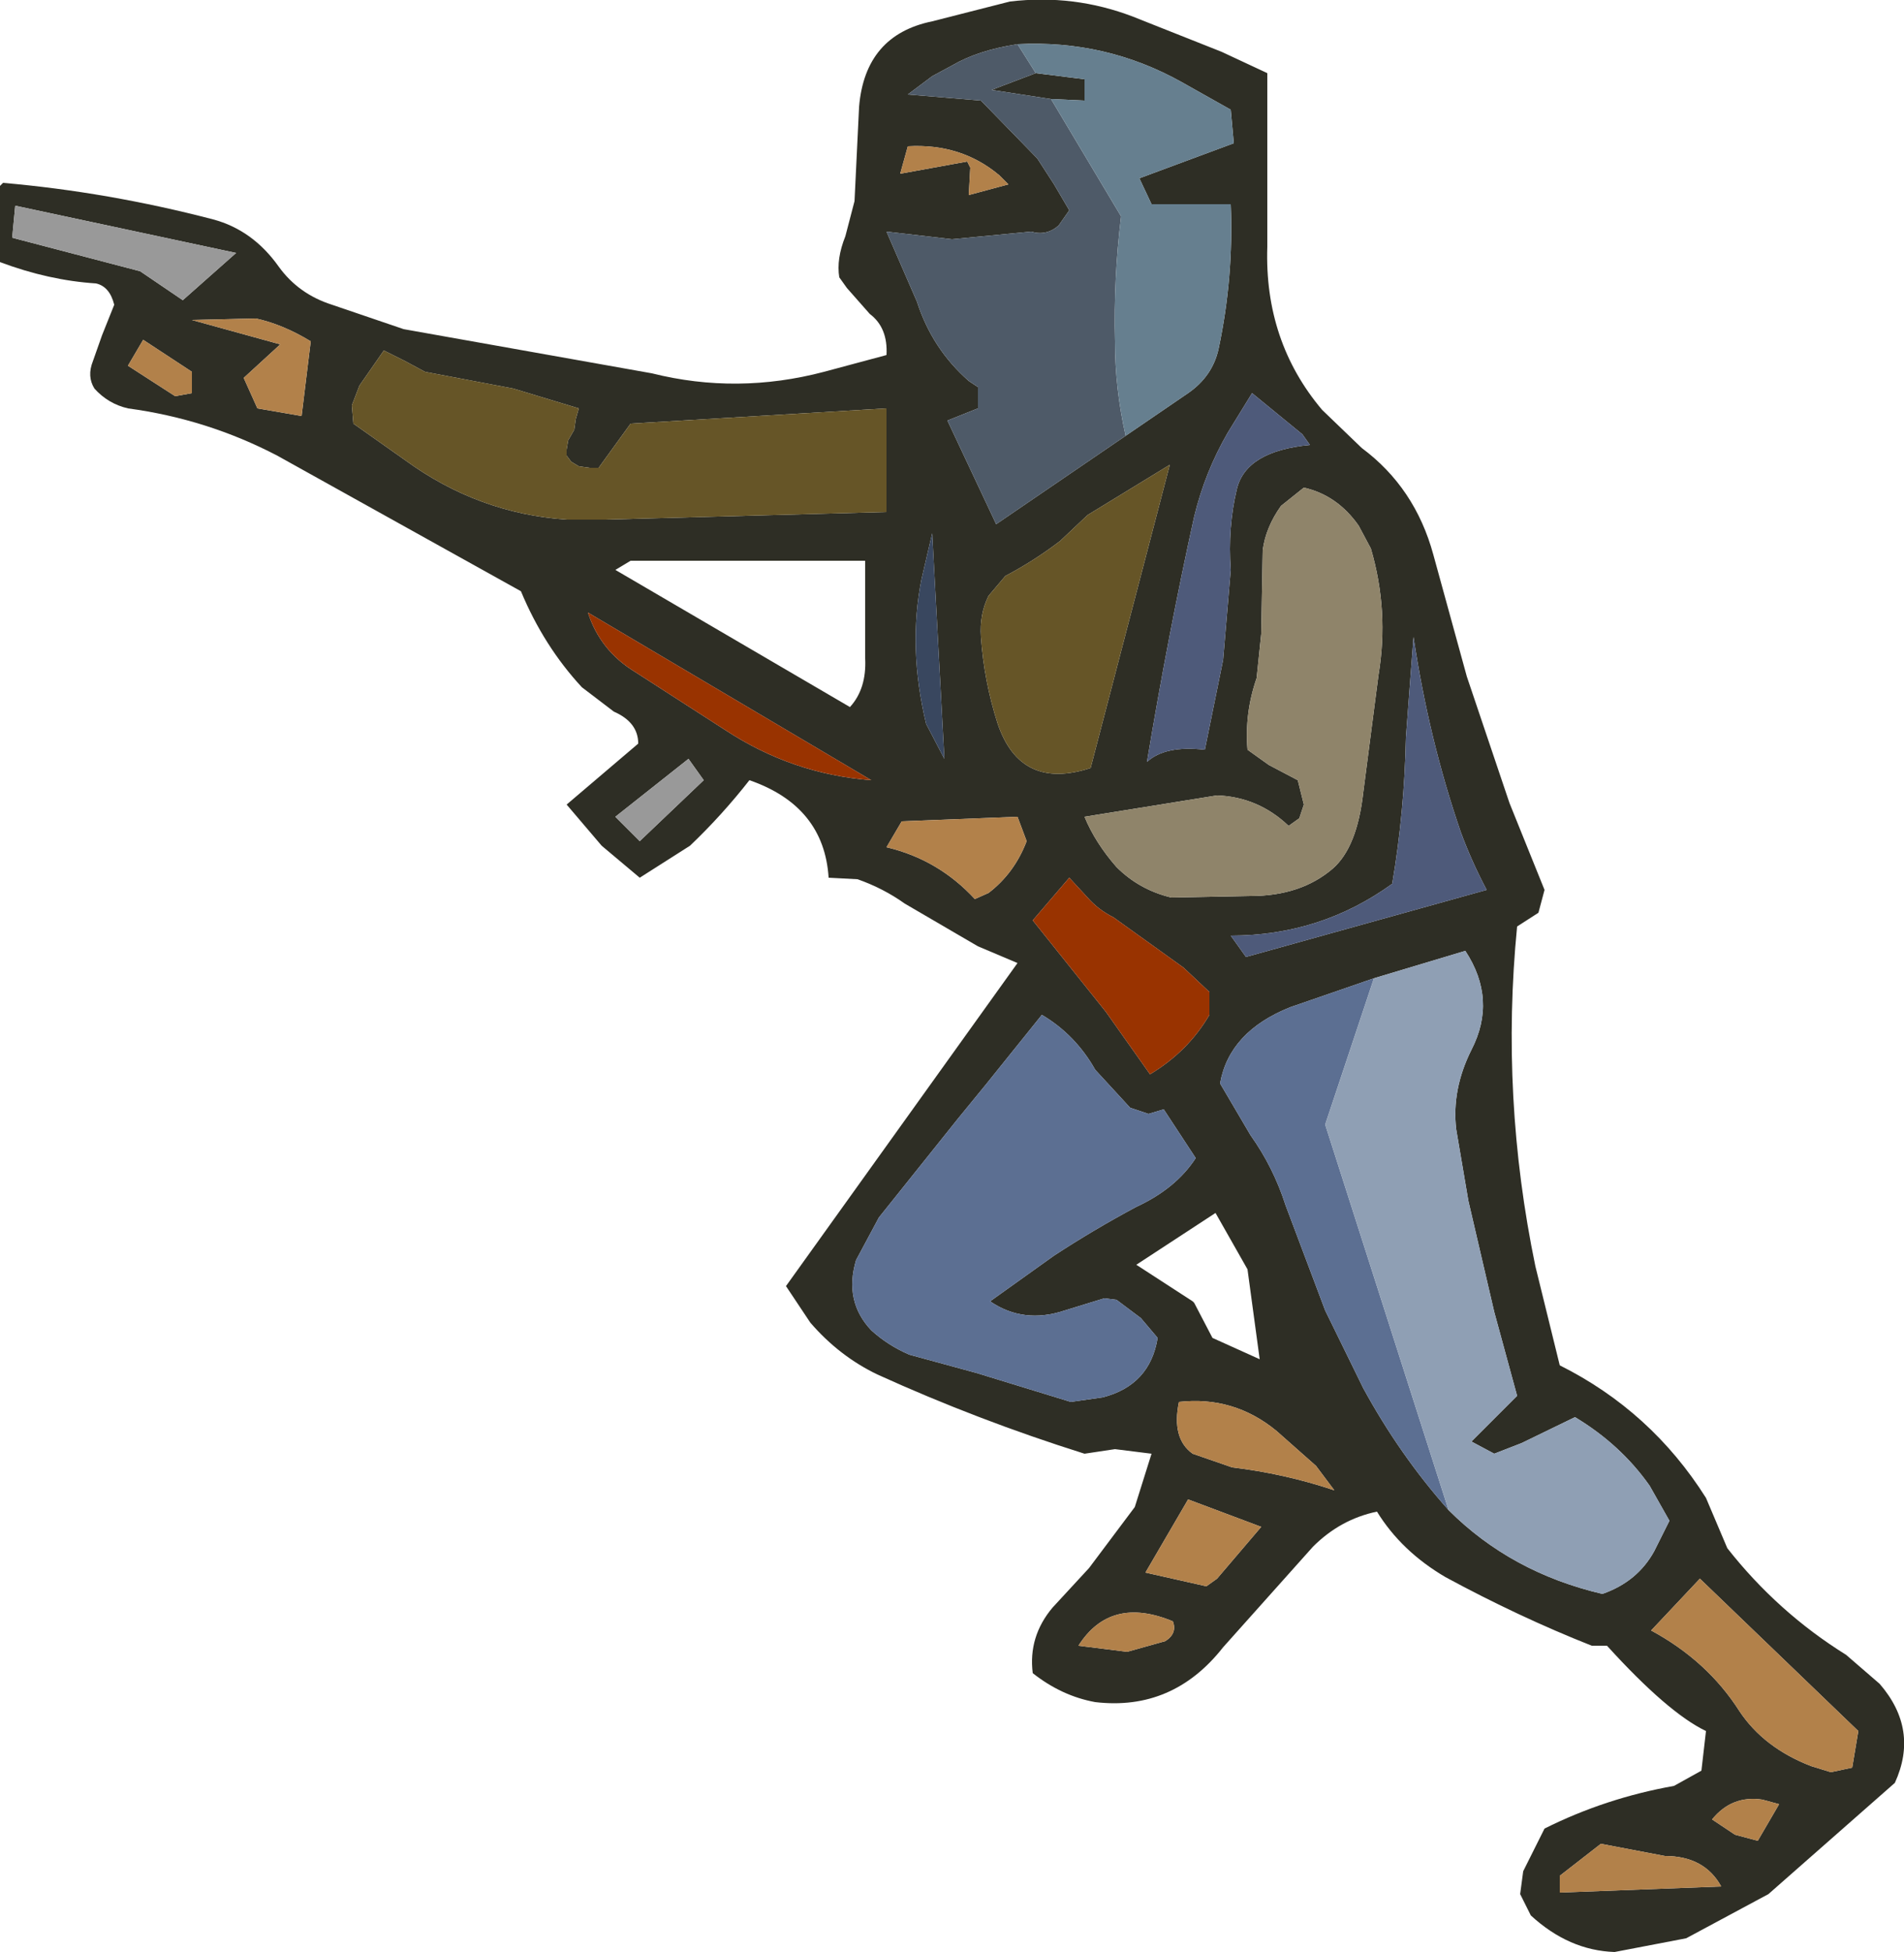
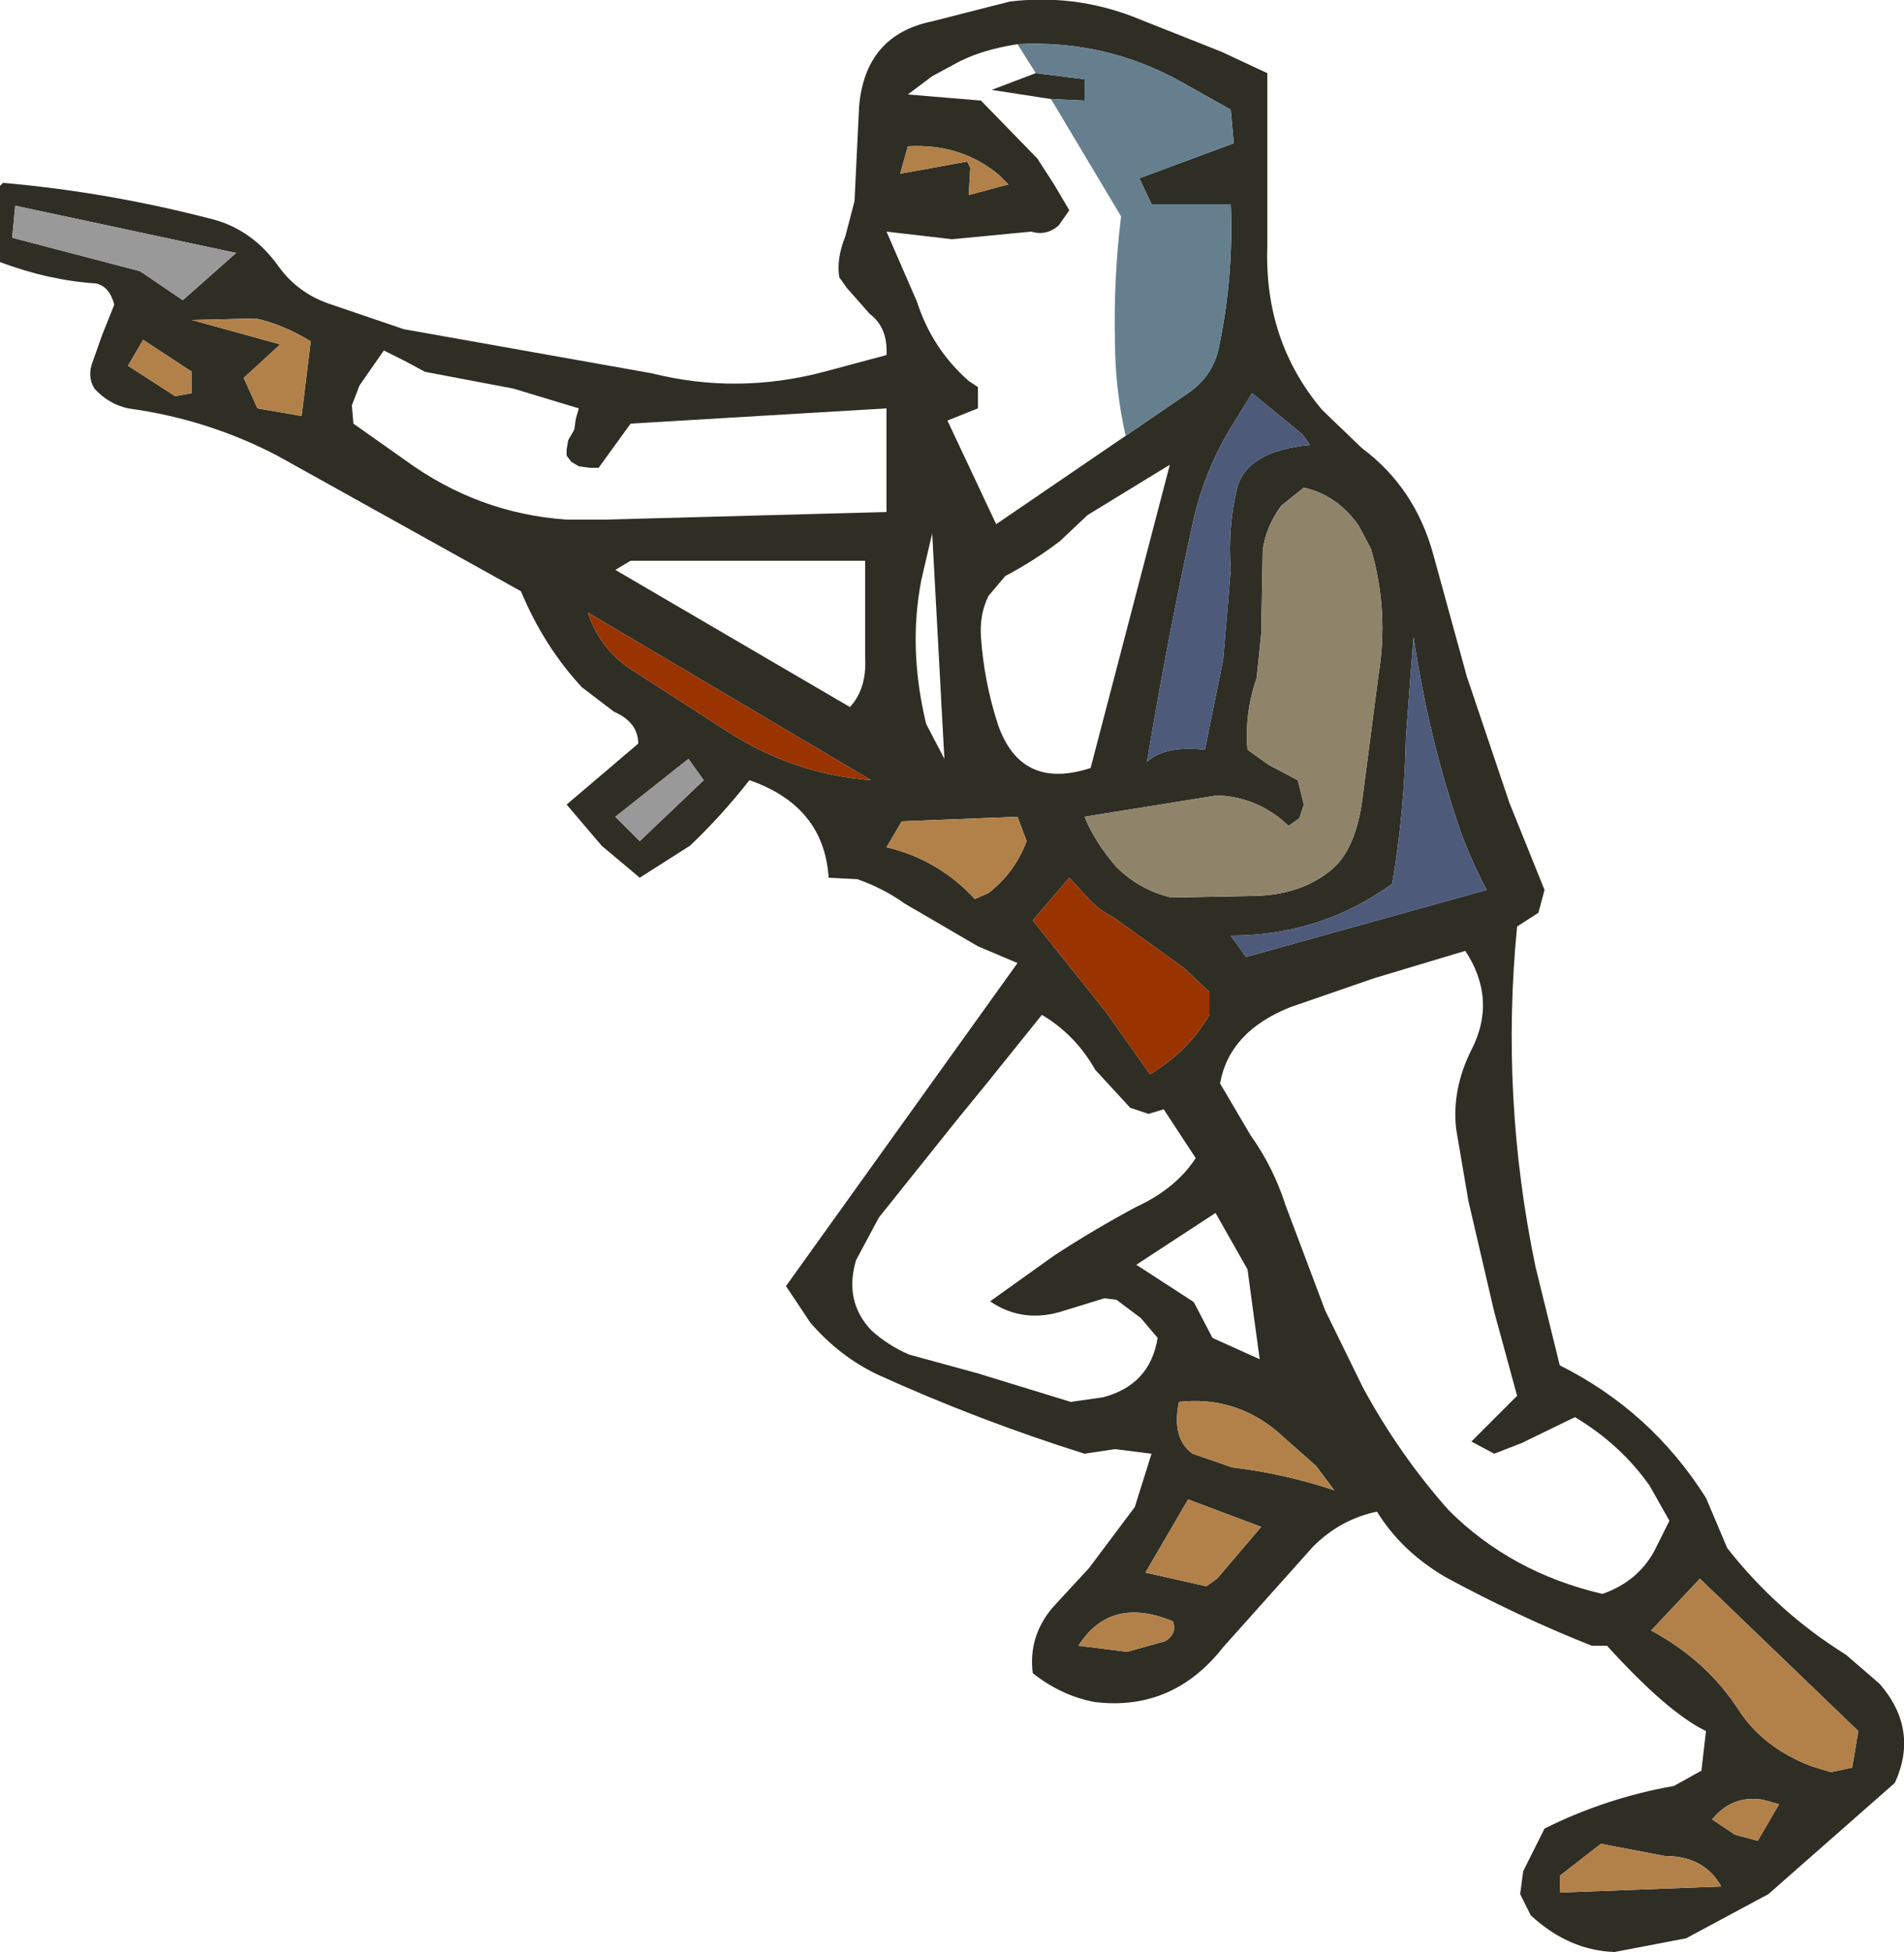
<svg xmlns="http://www.w3.org/2000/svg" height="64.05px" width="62.5px">
  <g transform="matrix(1.0, 0.0, 0.0, 1.0, 30.8, 31.95)">
    <path d="M3.2 -29.55 L4.8 -29.35 4.8 -28.65 3.7 -28.7 1.75 -29.0 3.2 -29.55 M6.15 -17.65 L8.2 -19.05 Q9.0 -19.6 9.2 -20.5 9.7 -22.85 9.6 -25.25 L7.0 -25.25 6.6 -26.1 9.7 -27.25 9.6 -28.35 8.0 -29.25 Q5.5 -30.65 2.6 -30.5 1.3 -30.3 0.45 -29.8 L-0.2 -29.45 -1.0 -28.85 1.4 -28.65 3.25 -26.75 3.8 -25.9 4.3 -25.05 3.95 -24.55 Q3.55 -24.2 3.05 -24.35 L0.45 -24.1 -1.7 -24.35 -0.7 -22.05 Q-0.2 -20.5 1.0 -19.45 L1.3 -19.25 1.3 -18.55 0.3 -18.15 1.9 -14.75 6.15 -17.65 M1.0 -25.55 L2.3 -25.9 2.0 -26.2 Q0.75 -27.25 -1.0 -27.15 L-1.25 -26.25 0.95 -26.65 1.05 -26.45 1.0 -25.55 M6.4 -31.4 L9.3 -30.25 10.8 -29.55 10.8 -23.85 Q10.7 -20.75 12.6 -18.5 L13.9 -17.25 Q15.65 -15.95 16.25 -13.75 L17.35 -9.75 18.75 -5.6 19.9 -2.75 19.7 -2.0 19.0 -1.55 Q18.45 4.05 19.6 9.6 L20.4 12.85 Q23.4 14.35 25.2 17.2 L25.9 18.85 Q27.55 20.95 29.8 22.35 L30.9 23.3 Q32.2 24.8 31.4 26.55 L27.25 30.2 24.55 31.65 22.2 32.1 Q20.7 32.05 19.45 30.9 L19.1 30.2 19.2 29.45 19.9 28.05 Q21.9 27.05 24.15 26.65 L25.05 26.15 25.2 24.85 Q23.95 24.25 21.95 22.05 L21.45 22.05 Q19.05 21.1 16.65 19.8 15.2 18.95 14.4 17.65 13.2 17.9 12.3 18.8 L9.35 22.1 Q7.7 24.2 5.15 23.9 4.05 23.7 3.1 22.95 2.95 21.75 3.75 20.8 L4.95 19.5 6.45 17.5 7.0 15.75 5.8 15.6 4.8 15.75 Q1.3 14.65 -2.0 13.15 -3.25 12.55 -4.2 11.45 L-5.0 10.25 2.6 -0.35 1.3 -0.9 -1.1 -2.3 Q-1.8 -2.8 -2.65 -3.1 L-3.6 -3.15 Q-3.75 -5.5 -6.2 -6.35 -7.1 -5.2 -8.15 -4.2 L-9.8 -3.15 -11.05 -4.2 -12.2 -5.55 -9.85 -7.55 Q-9.85 -8.25 -10.65 -8.6 L-11.7 -9.4 Q-12.95 -10.75 -13.7 -12.55 L-21.7 -17.0 Q-24.0 -18.2 -26.6 -18.55 -27.25 -18.7 -27.7 -19.2 -27.95 -19.6 -27.75 -20.1 L-27.45 -20.95 -27.15 -21.7 -27.05 -21.95 Q-27.2 -22.55 -27.65 -22.65 -29.2 -22.75 -30.8 -23.35 L-30.8 -25.85 -30.7 -25.95 Q-27.25 -25.65 -23.8 -24.75 -22.5 -24.4 -21.65 -23.2 -21.0 -22.3 -19.9 -21.95 L-17.55 -21.15 -9.4 -19.7 Q-6.6 -19.0 -3.75 -19.75 L-1.7 -20.3 Q-1.65 -21.2 -2.25 -21.65 L-3.0 -22.5 -3.25 -22.85 Q-3.35 -23.45 -3.05 -24.2 L-2.75 -25.35 -2.6 -28.45 Q-2.4 -30.8 -0.2 -31.25 L2.35 -31.9 Q4.45 -32.15 6.4 -31.4 M12.0 -15.95 L11.25 -15.35 Q10.75 -14.65 10.65 -13.9 L10.6 -11.15 10.45 -9.7 Q10.05 -8.55 10.15 -7.35 L10.85 -6.85 11.8 -6.35 12.0 -5.55 11.85 -5.1 11.5 -4.85 Q10.5 -5.8 9.15 -5.85 L4.8 -5.15 Q5.15 -4.3 5.85 -3.5 6.6 -2.75 7.65 -2.5 L10.25 -2.55 Q11.9 -2.55 12.95 -3.45 13.75 -4.15 13.95 -5.95 L14.45 -9.8 Q14.8 -11.9 14.2 -13.95 L13.8 -14.7 Q13.1 -15.7 12.0 -15.95 M12.2 -17.35 L11.95 -17.7 10.3 -19.05 9.5 -17.75 Q8.75 -16.45 8.4 -15.0 7.55 -11.15 6.85 -6.95 7.45 -7.5 8.75 -7.35 L9.35 -10.3 9.6 -13.25 Q9.5 -14.65 9.8 -15.9 10.1 -17.15 12.2 -17.35 M4.0 -14.2 Q3.15 -13.55 2.2 -13.05 L1.65 -12.4 Q1.35 -11.8 1.4 -11.05 1.5 -9.6 1.95 -8.2 2.7 -6.0 5.0 -6.75 L7.6 -16.7 4.9 -15.05 4.0 -14.2 M4.3 -3.15 L3.1 -1.75 5.5 1.25 6.95 3.3 Q8.2 2.55 8.9 1.35 L8.9 0.6 8.05 -0.2 5.75 -1.85 Q5.25 -2.1 4.9 -2.5 L4.3 -3.15 M2.9 -4.35 L2.6 -5.15 -1.2 -5.0 -1.7 -4.15 Q0.0 -3.75 1.2 -2.45 L1.65 -2.65 Q2.5 -3.3 2.9 -4.35 M9.6 -1.25 L10.1 -0.55 18.0 -2.75 Q17.5 -3.7 17.15 -4.65 16.1 -7.7 15.6 -11.05 L15.5 -9.75 15.35 -7.75 Q15.3 -5.3 14.9 -2.95 12.55 -1.25 9.6 -1.25 M16.75 17.6 Q18.8 19.65 21.8 20.35 22.95 19.95 23.5 18.95 L24.0 17.95 23.35 16.8 Q22.4 15.45 20.9 14.55 L19.15 15.4 18.25 15.75 17.5 15.35 19.0 13.85 18.25 11.1 17.4 7.45 17.0 5.1 Q16.85 3.8 17.5 2.5 18.35 0.85 17.3 -0.75 L14.3 0.15 11.55 1.1 Q9.55 1.9 9.25 3.6 L10.25 5.3 Q11.0 6.35 11.4 7.6 L12.7 11.05 13.95 13.6 Q15.15 15.8 16.75 17.6 M25.0 19.85 L23.4 21.55 Q25.25 22.55 26.3 24.2 27.1 25.4 28.65 26.0 L29.3 26.2 30.0 26.05 30.2 24.85 25.0 19.85 M6.3 4.4 L5.15 3.15 Q4.5 2.0 3.4 1.35 L1.55 3.65 0.65 4.75 -1.95 8.0 -2.7 9.4 Q-3.1 10.75 -2.2 11.7 -1.65 12.2 -0.95 12.5 L1.25 13.1 4.35 14.05 5.4 13.9 Q6.95 13.5 7.2 11.95 L6.65 11.3 5.85 10.7 5.45 10.65 4.15 11.05 Q2.8 11.5 1.7 10.75 L3.8 9.25 Q5.1 8.4 6.5 7.65 7.8 7.05 8.45 6.05 L7.4 4.45 6.9 4.6 6.3 4.4 M8.4 10.8 L9.0 11.95 10.55 12.65 10.15 9.7 9.1 7.85 6.5 9.55 8.35 10.75 8.4 10.8 M20.4 29.6 L20.4 30.15 25.7 29.95 Q25.15 28.95 23.85 28.95 L21.75 28.55 20.4 29.6 M27.05 27.1 Q26.05 26.95 25.4 27.75 L26.15 28.25 26.9 28.45 27.6 27.25 27.05 27.1 M7.45 21.9 Q7.85 21.65 7.7 21.25 5.65 20.4 4.6 22.05 L6.2 22.25 7.45 21.9 M6.8 19.65 L8.8 20.1 9.15 19.85 10.6 18.15 8.2 17.25 6.8 19.65 M8.35 15.75 L9.65 16.2 Q11.35 16.4 13.0 16.95 L12.4 16.15 11.1 15.0 Q9.7 13.85 7.9 14.05 7.65 15.25 8.35 15.75 M-24.8 -22.1 L-23.05 -23.65 -30.3 -25.2 -30.4 -24.15 -26.2 -23.05 -24.8 -22.1 M-24.5 -19.05 L-24.5 -19.75 -26.1 -20.8 -26.6 -19.95 -25.05 -18.95 -24.5 -19.05 M-24.5 -21.45 L-21.6 -20.65 -22.8 -19.55 -22.35 -18.55 -20.9 -18.3 -20.6 -20.75 Q-21.5 -21.3 -22.4 -21.5 L-24.5 -21.45 M-1.7 -15.15 L-1.7 -18.55 -10.1 -18.05 -11.15 -16.6 -11.45 -16.6 -11.8 -16.65 -12.05 -16.8 -12.2 -17.0 -12.2 -17.2 -12.15 -17.5 -11.95 -17.85 -11.9 -18.2 -11.8 -18.55 -13.95 -19.2 -16.85 -19.75 -17.5 -20.1 -18.2 -20.45 -19.0 -19.3 -19.25 -18.65 -19.2 -18.05 -17.5 -16.85 Q-15.1 -15.1 -12.2 -14.9 L-10.95 -14.9 -1.7 -15.15 M-2.4 -13.3 L-2.4 -13.55 -10.1 -13.55 -10.6 -13.25 -2.9 -8.75 Q-2.35 -9.35 -2.4 -10.35 L-2.4 -13.3 M-0.2 -14.45 L-0.55 -12.95 Q-1.0 -10.7 -0.4 -8.2 L0.2 -7.05 -0.2 -14.45 M-7.7 -6.35 L-8.2 -7.05 -10.6 -5.15 -9.8 -4.35 -7.7 -6.35 M-9.95 -9.9 L-7.0 -8.0 Q-4.8 -6.55 -2.2 -6.35 L-11.5 -11.85 Q-11.1 -10.6 -9.95 -9.9" fill="#2e2e25" fill-rule="evenodd" stroke="none" />
    <path d="M1.0 -25.55 L1.05 -26.45 0.95 -26.65 -1.25 -26.25 -1.0 -27.15 Q0.75 -27.25 2.0 -26.2 L2.3 -25.9 1.0 -25.55 M2.9 -4.35 Q2.5 -3.3 1.65 -2.65 L1.2 -2.45 Q0.0 -3.75 -1.7 -4.15 L-1.2 -5.0 2.6 -5.15 2.9 -4.35 M25.0 19.85 L30.2 24.85 30.0 26.05 29.3 26.2 28.65 26.0 Q27.1 25.4 26.3 24.2 25.25 22.55 23.4 21.55 L25.0 19.85 M8.35 15.75 Q7.65 15.25 7.9 14.05 9.7 13.85 11.1 15.0 L12.4 16.15 13.0 16.95 Q11.35 16.4 9.65 16.2 L8.35 15.75 M6.8 19.65 L8.2 17.25 10.6 18.15 9.15 19.85 8.8 20.1 6.8 19.65 M7.45 21.9 L6.2 22.25 4.6 22.05 Q5.65 20.4 7.7 21.25 7.85 21.65 7.45 21.9 M27.05 27.1 L27.6 27.25 26.9 28.45 26.15 28.25 25.4 27.75 Q26.05 26.95 27.05 27.1 M20.4 29.6 L21.75 28.55 23.85 28.95 Q25.15 28.95 25.7 29.95 L20.4 30.15 20.4 29.6 M-24.5 -21.45 L-22.4 -21.5 Q-21.5 -21.3 -20.6 -20.75 L-20.9 -18.3 -22.35 -18.55 -22.8 -19.55 -21.6 -20.65 -24.5 -21.45 M-24.5 -19.05 L-25.05 -18.95 -26.6 -19.95 -26.1 -20.8 -24.5 -19.75 -24.5 -19.05" fill="#b2814a" fill-rule="evenodd" stroke="none" />
    <path d="M-24.8 -22.1 L-26.2 -23.05 -30.4 -24.15 -30.3 -25.2 -23.05 -23.65 -24.8 -22.1 M-7.7 -6.35 L-9.8 -4.35 -10.6 -5.15 -8.2 -7.05 -7.7 -6.35" fill="#999999" fill-rule="evenodd" stroke="none" />
-     <path d="M-0.2 -14.45 L0.2 -7.05 -0.4 -8.2 Q-1.0 -10.7 -0.55 -12.95 L-0.2 -14.45" fill="#39475f" fill-rule="evenodd" stroke="none" />
-     <path d="M3.7 -28.7 L6.0 -24.85 Q5.75 -22.8 5.8 -20.75 5.8 -19.2 6.15 -17.65 L1.9 -14.75 0.3 -18.15 1.3 -18.55 1.3 -19.25 1.0 -19.45 Q-0.2 -20.5 -0.7 -22.05 L-1.7 -24.35 0.45 -24.1 3.05 -24.35 Q3.55 -24.2 3.95 -24.55 L4.3 -25.05 3.8 -25.9 3.25 -26.75 1.4 -28.65 -1.0 -28.85 -0.2 -29.45 0.45 -29.8 Q1.3 -30.3 2.6 -30.5 L3.2 -29.55 1.75 -29.0 3.7 -28.7" fill="#4e5a68" fill-rule="evenodd" stroke="none" />
-     <path d="M4.0 -14.2 L4.9 -15.05 7.6 -16.7 5.0 -6.75 Q2.7 -6.0 1.95 -8.2 1.5 -9.6 1.4 -11.05 1.35 -11.8 1.65 -12.4 L2.2 -13.05 Q3.15 -13.55 4.0 -14.2 M-1.7 -15.15 L-10.95 -14.9 -12.2 -14.9 Q-15.1 -15.1 -17.5 -16.85 L-19.2 -18.05 -19.25 -18.65 -19.0 -19.3 -18.2 -20.45 -17.5 -20.1 -16.85 -19.75 -13.95 -19.2 -11.8 -18.55 -11.9 -18.2 -11.95 -17.85 -12.15 -17.5 -12.2 -17.2 -12.2 -17.0 -12.05 -16.8 -11.8 -16.65 -11.45 -16.6 -11.15 -16.6 -10.1 -18.05 -1.7 -18.55 -1.7 -15.15" fill="#665527" fill-rule="evenodd" stroke="none" />
    <path d="M3.7 -28.7 L4.8 -28.65 4.8 -29.35 3.2 -29.55 2.6 -30.5 Q5.5 -30.65 8.0 -29.25 L9.6 -28.35 9.7 -27.25 6.6 -26.1 7.0 -25.25 9.6 -25.25 Q9.7 -22.85 9.2 -20.5 9.0 -19.6 8.2 -19.05 L6.15 -17.65 Q5.8 -19.2 5.8 -20.75 5.75 -22.8 6.0 -24.85 L3.7 -28.7" fill="#667f8f" fill-rule="evenodd" stroke="none" />
    <path d="M12.0 -15.95 Q13.1 -15.7 13.8 -14.7 L14.2 -13.95 Q14.8 -11.9 14.45 -9.8 L13.95 -5.95 Q13.75 -4.15 12.95 -3.45 11.9 -2.55 10.25 -2.55 L7.65 -2.5 Q6.6 -2.75 5.85 -3.5 5.15 -4.3 4.8 -5.15 L9.15 -5.85 Q10.5 -5.8 11.5 -4.85 L11.85 -5.1 12.0 -5.55 11.8 -6.35 10.85 -6.85 10.15 -7.35 Q10.05 -8.55 10.45 -9.7 L10.6 -11.15 10.65 -13.9 Q10.75 -14.65 11.25 -15.35 L12.0 -15.95" fill="#8f846a" fill-rule="evenodd" stroke="none" />
    <path d="M12.2 -17.35 Q10.1 -17.15 9.8 -15.9 9.5 -14.65 9.6 -13.25 L9.35 -10.3 8.75 -7.35 Q7.45 -7.5 6.85 -6.95 7.55 -11.15 8.4 -15.0 8.75 -16.45 9.5 -17.75 L10.3 -19.05 11.95 -17.7 12.2 -17.35 M9.6 -1.25 Q12.55 -1.25 14.9 -2.95 15.3 -5.3 15.35 -7.75 L15.5 -9.75 15.6 -11.05 Q16.1 -7.7 17.15 -4.65 17.5 -3.7 18.0 -2.75 L10.1 -0.55 9.6 -1.25" fill="#4e5a7a" fill-rule="evenodd" stroke="none" />
    <path d="M4.3 -3.15 L4.9 -2.5 Q5.25 -2.1 5.75 -1.85 L8.05 -0.2 8.9 0.6 8.9 1.35 Q8.2 2.55 6.95 3.3 L5.5 1.25 3.1 -1.75 4.3 -3.15 M-9.95 -9.9 Q-11.1 -10.6 -11.5 -11.85 L-2.2 -6.35 Q-4.8 -6.55 -7.0 -8.0 L-9.95 -9.9" fill="#993300" fill-rule="evenodd" stroke="none" />
-     <path d="M16.75 17.6 Q15.15 15.8 13.95 13.6 L12.7 11.05 11.4 7.6 Q11.0 6.35 10.25 5.3 L9.25 3.6 Q9.55 1.9 11.55 1.1 L14.3 0.15 12.7 4.95 16.75 17.6 M6.3 4.4 L6.9 4.6 7.4 4.45 8.45 6.05 Q7.8 7.05 6.5 7.65 5.1 8.4 3.8 9.25 L1.7 10.75 Q2.8 11.5 4.15 11.05 L5.45 10.65 5.85 10.7 6.65 11.3 7.2 11.95 Q6.95 13.5 5.4 13.9 L4.35 14.05 1.25 13.1 -0.95 12.5 Q-1.65 12.2 -2.2 11.7 -3.1 10.75 -2.7 9.4 L-1.95 8.0 0.65 4.75 1.55 3.65 3.4 1.35 Q4.5 2.0 5.15 3.15 L6.3 4.4" fill="#5c6f92" fill-rule="evenodd" stroke="none" />
-     <path d="M14.3 0.15 L17.3 -0.75 Q18.35 0.85 17.5 2.5 16.85 3.8 17.0 5.1 L17.4 7.45 18.25 11.1 19.0 13.85 17.5 15.35 18.25 15.75 19.15 15.4 20.9 14.55 Q22.4 15.45 23.35 16.8 L24.0 17.95 23.5 18.95 Q22.95 19.95 21.8 20.35 18.8 19.65 16.75 17.6 L12.7 4.95 14.3 0.15" fill="#8f9fb4" fill-rule="evenodd" stroke="none" />
  </g>
</svg>